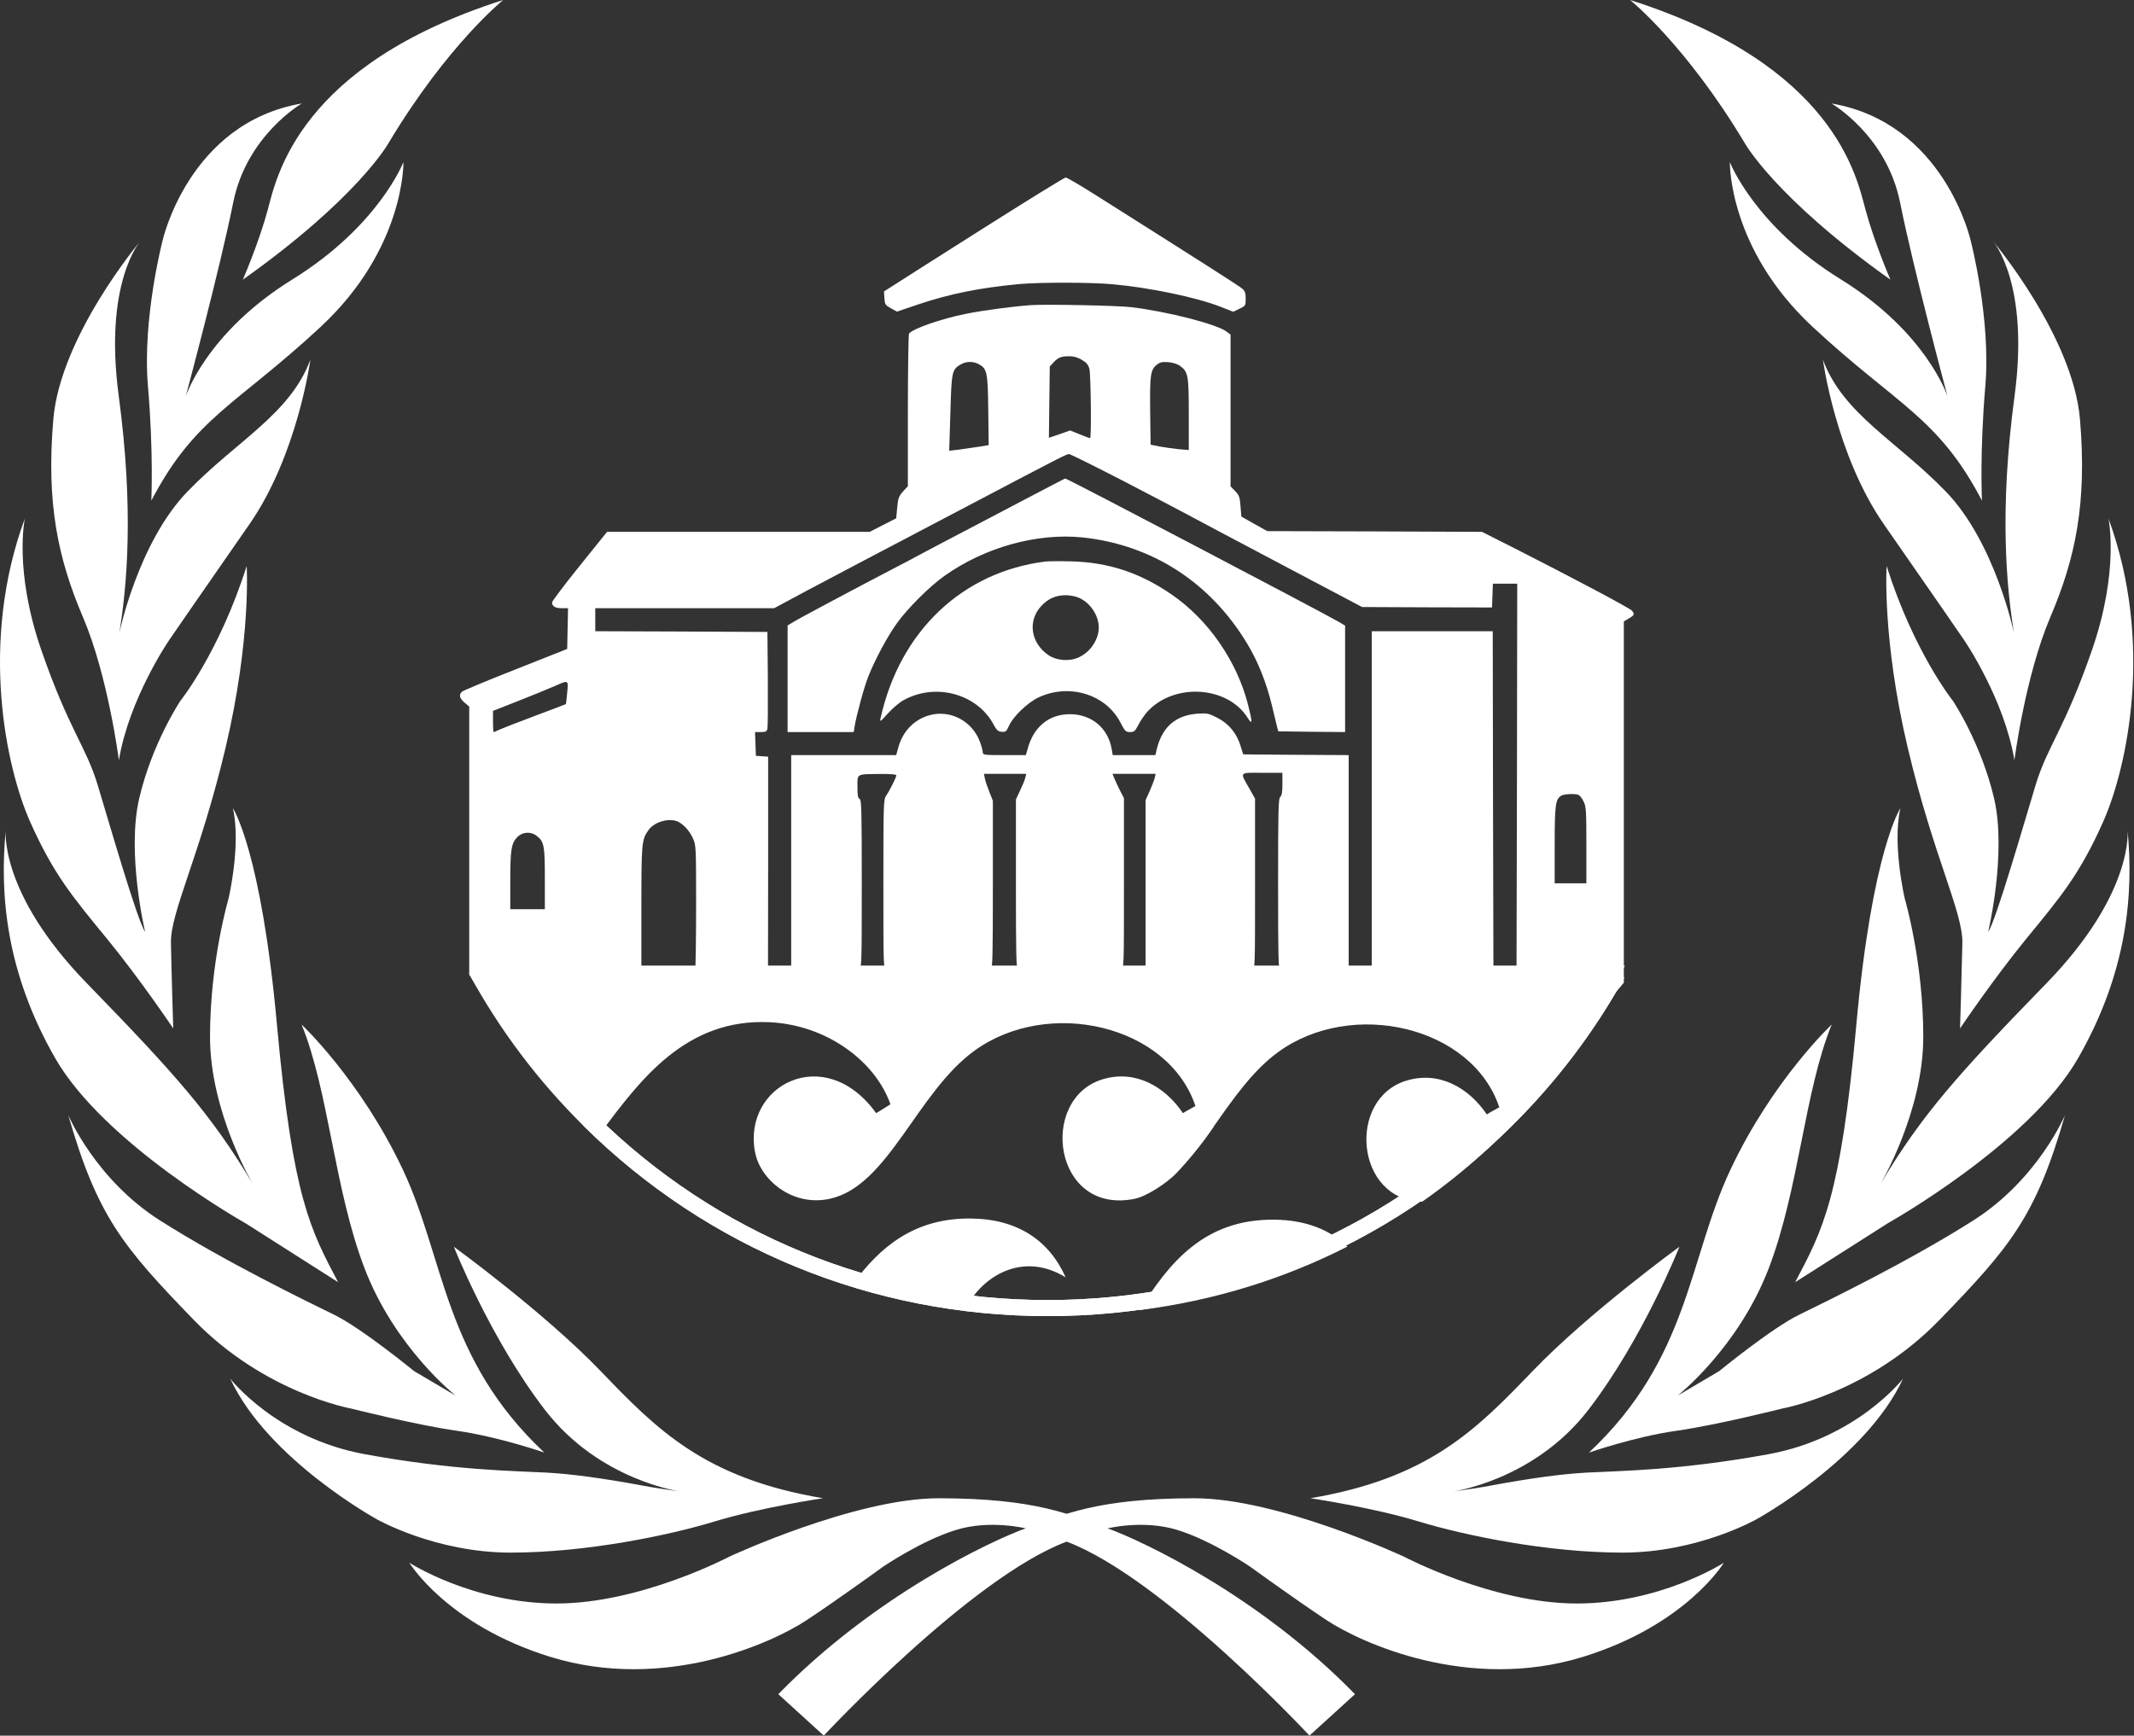
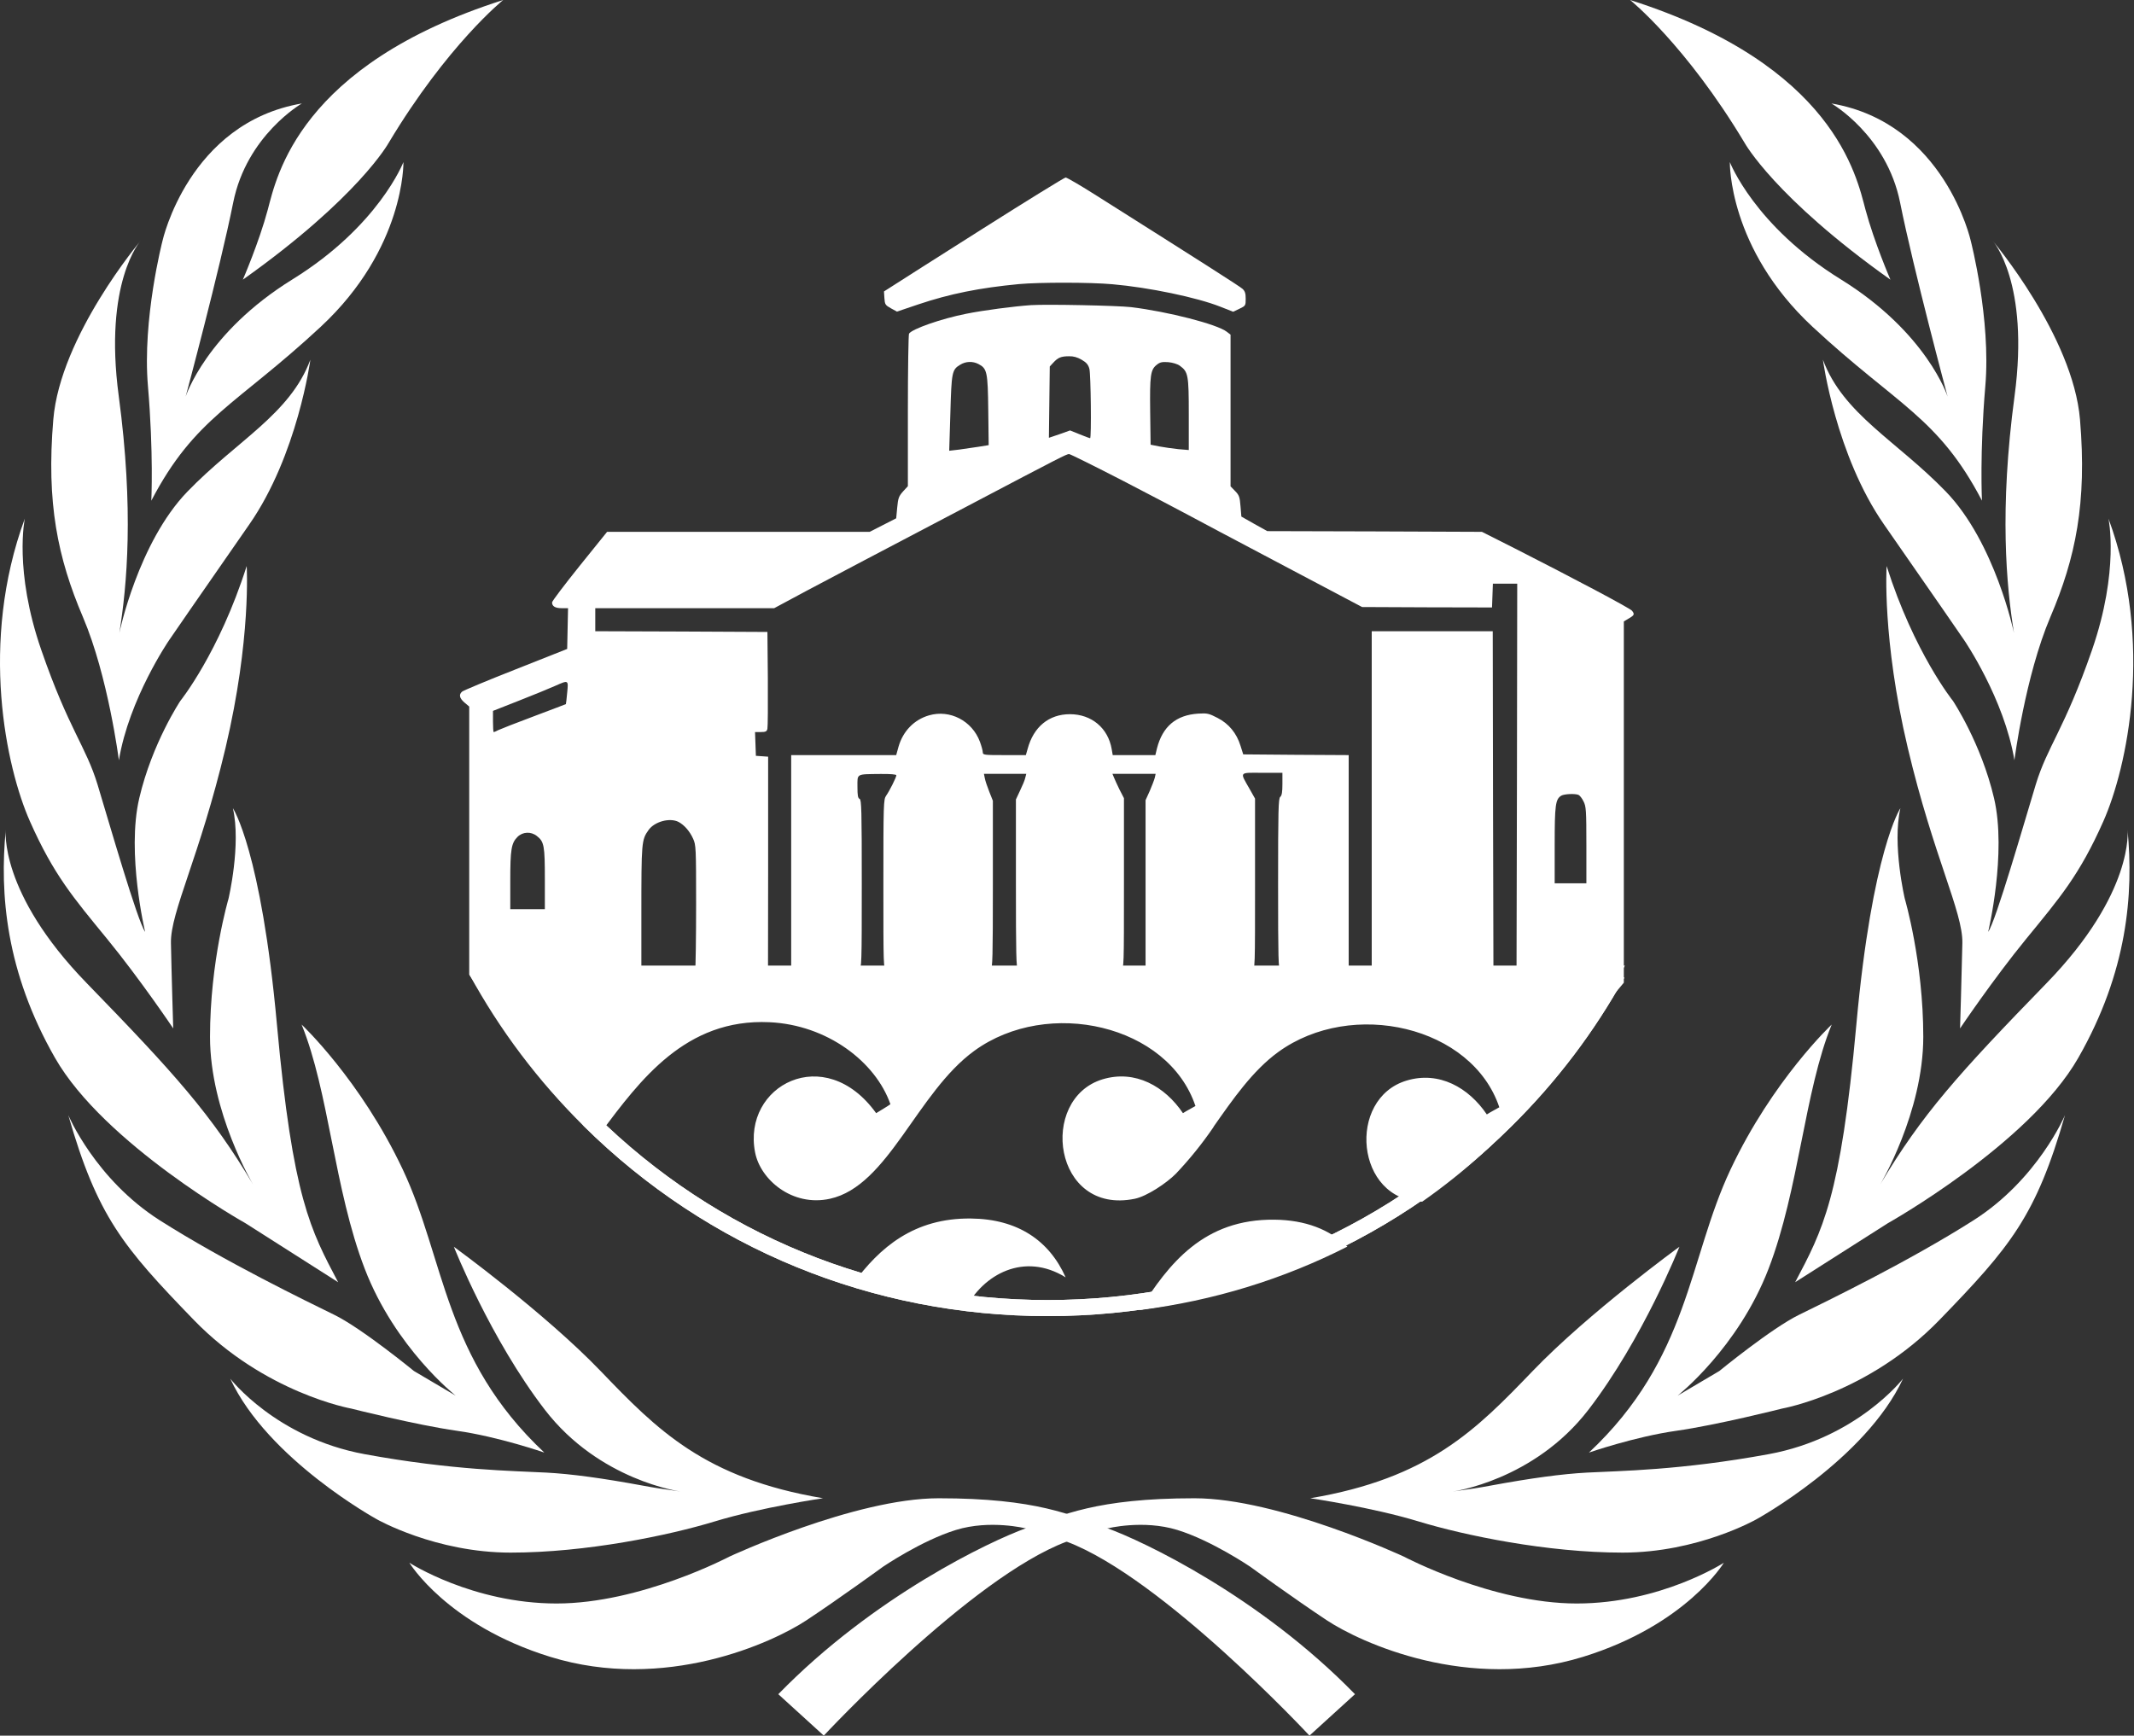
<svg xmlns="http://www.w3.org/2000/svg" width="2380" height="1936" viewBox="0 0 2380 1936" fill="none">
  <rect x="0" y="0" width="2380" height="1936" fill="#333333" stroke="none" />
  <mask id="mask0_80_118" style="mask-type:luminance" maskUnits="userSpaceOnUse" x="867" y="1669" width="1058" height="267">
    <path d="M867.023 1669.2H1924.04V1936H867.023V1669.2Z" fill="white" />
  </mask>
  <g mask="url(#mask0_80_118)">
    <path d="M868.016 1889.74L918.774 1935.94C918.774 1935.94 1082.57 1759.76 1189.61 1719.55L1235.03 1704.84C1235.03 1704.84 1274.8 1694.78 1313.08 1706.55C1351.36 1718.34 1394.32 1747.53 1394.32 1747.53C1394.32 1747.53 1443.53 1783.32 1479.6 1807.19C1517.38 1832.22 1637.59 1887.57 1765.5 1848.08C1880.77 1812.47 1922.58 1743.12 1922.58 1743.12C1922.58 1743.12 1852.21 1788.57 1758.45 1788.57C1664.66 1788.57 1565.66 1736.26 1565.66 1736.26C1565.66 1736.26 1425.89 1671.19 1332.29 1671.19C1222.74 1671.19 1184.36 1690.12 1144.44 1704.53C1104.49 1718.9 974.562 1780.4 868.016 1889.74Z" fill="white" />
  </g>
  <mask id="mask1_80_118" style="mask-type:luminance" maskUnits="userSpaceOnUse" x="453" y="1669" width="1066" height="267">
    <path d="M453.75 1669.2H1518.72V1936H453.75V1669.2Z" fill="white" />
  </mask>
  <g mask="url(#mask1_80_118)">
    <path d="M1511.17 1889.74L1460.42 1935.94C1460.42 1935.94 1296.59 1759.76 1189.58 1719.55L1144.16 1704.84C1144.16 1704.84 1104.39 1694.78 1066.11 1706.55C1027.8 1718.34 984.868 1747.53 984.868 1747.53C984.868 1747.53 935.661 1783.32 899.587 1807.19C861.805 1832.22 741.599 1887.57 613.693 1848.08C498.423 1812.47 456.574 1743.12 456.574 1743.12C456.574 1743.12 526.953 1788.57 620.74 1788.57C714.496 1788.57 813.53 1736.26 813.53 1736.26C813.53 1736.26 953.295 1671.19 1046.86 1671.19C1156.45 1671.19 1194.83 1690.12 1234.75 1704.53C1274.67 1718.9 1404.63 1780.4 1511.17 1889.74Z" fill="white" />
  </g>
  <path d="M1461.26 1671.15C1461.26 1671.15 1530.33 1681.3 1581.87 1696.98C1633.43 1712.69 1725.73 1731.81 1809.68 1731.81C1893.62 1731.81 1958.79 1694.72 1958.79 1694.72C1958.79 1694.72 2080.51 1628.03 2122.42 1537.75C2122.42 1537.75 2071.35 1603.82 1972.69 1621.98C1874 1640.11 1806.26 1640.6 1769.91 1642.56C1741.97 1644.05 1707.23 1648.8 1662.65 1657.03C1649.24 1659.51 1641.66 1660.72 1620.18 1663.67C1620.18 1663.67 1710.67 1651.56 1771.55 1572.46C1832.43 1493.33 1873.01 1390.66 1873.01 1390.66C1873.01 1390.66 1772.2 1463.9 1709.34 1529.28C1646.5 1594.69 1593.51 1648.95 1461.26 1671.18V1671.15Z" fill="white" />
  <path d="M1772.11 1620.24C1772.11 1620.24 1823.24 1602.51 1869.4 1595.96C1915.54 1589.41 1987.56 1571.13 1987.56 1571.13C1987.56 1571.13 2083.77 1554.11 2162.97 1472.37C2242.19 1390.63 2270.66 1356.64 2303.04 1243.82C2303.04 1243.82 2272.93 1315.41 2200.93 1361.2C2128.94 1406.99 2037.26 1451.45 2006.53 1466.51C1975.76 1481.53 1917.49 1529.28 1917.49 1529.28L1871.02 1556.72C1871.02 1556.72 1938.42 1503.7 1972.47 1415.13C2006.5 1326.55 2012.4 1217.34 2042.85 1142.8C2042.85 1142.8 1977.04 1204.58 1929.94 1304.64C1882.82 1404.69 1884.27 1515.06 1772.08 1620.27L1772.11 1620.24Z" fill="white" />
  <path d="M2002.12 1430.18L2105.41 1364.43C2105.41 1364.43 2262.84 1276.17 2317.82 1180.02C2372.8 1083.91 2379.66 996.919 2372.8 925.639C2372.8 925.639 2380.65 995.615 2282.46 1096.67C2184.26 1197.69 2143.34 1243.17 2096.9 1321.28C2096.9 1321.28 2144.99 1240.84 2144.99 1156.49C2144.99 1072.17 2124.38 1002.48 2124.38 1002.48C2124.38 1002.48 2110.13 942.155 2119.47 901.455C2119.47 901.455 2088.02 948.55 2070.36 1142.77C2052.69 1336.99 2032.61 1372.25 2002.12 1430.18Z" fill="white" />
  <path d="M2185.97 1147.17C2185.97 1147.17 2222.57 1092.72 2259.86 1047.12C2297.17 1001.51 2319.28 975.992 2345.79 916.168C2372.3 856.345 2402.57 717.046 2351.53 578.398C2351.53 578.398 2363.95 635.956 2333.22 724.9C2302.42 813.844 2283.45 832.129 2270.38 875.282C2257.28 918.435 2225.86 1027.65 2217.36 1039.45C2217.36 1039.45 2238.31 951.808 2223.91 890.339C2209.5 828.87 2178.08 781.774 2178.08 781.774C2178.08 781.774 2134.87 728.16 2104.1 631.361C2104.1 631.361 2098.86 712.451 2127.67 834.116C2156.48 955.751 2189.26 1017.22 2188.58 1051.87C2187.86 1086.54 2186 1147.21 2186 1147.21L2185.97 1147.17Z" fill="white" />
  <path d="M2246.63 847.994C2246.63 847.994 2258.59 754.331 2286.71 688.267C2314.87 622.235 2327.63 561.076 2319.77 467.91C2311.92 374.713 2222.57 268.787 2222.57 268.787C2222.57 268.787 2263.8 314.889 2246.79 441.77C2229.74 568.62 2237.63 653.652 2246.14 705.963C2246.14 705.963 2225.18 605.253 2170.2 548.348C2115.19 491.473 2055.61 462.042 2033.04 401.194C2033.04 401.194 2047.29 507.616 2101.28 585.136C2155.3 662.624 2190.66 714.128 2190.66 714.128C2190.66 714.128 2235.27 779.26 2246.63 848.025V847.994Z" fill="white" />
  <path d="M2210.43 558.376C2210.43 558.376 2207.82 505.165 2214.19 430.626C2220.58 356.056 2197.98 268.757 2197.98 268.757C2197.98 268.757 2168.86 137.002 2042.54 115.395C2042.54 115.395 2104.07 150.724 2119.13 225.915C2134.19 301.137 2172.12 442.361 2172.12 442.361C2172.12 442.361 2149.24 371.112 2053 311.599C1956.76 252.086 1929.26 180.806 1929.26 180.806C1929.26 180.806 1927.27 276.922 2021.55 364.562C2115.84 452.202 2161.66 465.117 2210.43 558.407V558.376Z" fill="white" />
  <path d="M2108.33 311.909C2108.33 311.909 2090.35 270.371 2080.51 233.769C2070.7 197.136 2045.83 72.583 1818.02 0C1818.02 0 1880.21 50.014 1945.65 159.23C1945.65 159.23 1979.05 220.078 2108.33 311.94V311.909Z" fill="white" />
  <path d="M917.936 1671.15C917.936 1671.15 848.891 1681.3 797.326 1696.98C745.791 1712.69 653.494 1731.81 569.517 1731.81C485.571 1731.81 420.439 1694.72 420.439 1694.72C420.439 1694.72 298.68 1628.03 256.77 1537.75C256.77 1537.75 307.839 1603.82 406.531 1621.98C505.223 1640.11 572.963 1640.6 609.286 1642.56C637.226 1644.05 671.997 1648.8 716.577 1657.03C729.958 1659.51 737.564 1660.72 759.016 1663.67C759.016 1663.67 668.52 1651.56 607.64 1572.46C546.761 1493.33 506.185 1390.66 506.185 1390.66C506.185 1390.66 606.989 1463.9 669.855 1529.28C732.69 1594.69 785.715 1648.95 917.967 1671.18L917.936 1671.15Z" fill="white" />
  <path d="M607.112 1620.24C607.112 1620.24 555.949 1602.51 509.816 1595.96C463.652 1589.41 391.659 1571.13 391.659 1571.13C391.659 1571.13 295.451 1554.11 216.224 1472.37C137.028 1390.63 108.559 1356.64 76.148 1243.82C76.148 1243.82 106.262 1315.41 178.256 1361.2C250.28 1406.99 341.925 1451.45 372.691 1466.51C403.456 1481.53 461.697 1529.28 461.697 1529.28L508.202 1556.72C508.202 1556.72 440.772 1503.7 406.747 1415.13C372.691 1326.55 366.792 1217.34 336.368 1142.8C336.368 1142.8 402.152 1204.58 449.279 1304.64C496.405 1404.69 494.946 1515.06 607.112 1620.27V1620.24Z" fill="white" />
  <path d="M377.068 1430.18L273.813 1364.43C273.813 1364.43 116.383 1276.17 61.371 1180.02C6.422 1083.9 -0.47 996.917 6.422 925.637C6.422 925.637 -1.433 995.644 96.763 1096.66C194.958 1197.72 235.876 1243.17 282.319 1321.31C282.319 1321.31 234.23 1240.87 234.23 1156.52C234.23 1072.17 254.844 1002.5 254.844 1002.5C254.844 1002.5 269.094 942.184 259.749 901.484C259.749 901.484 291.198 948.549 308.862 1142.8C326.527 1337.02 346.613 1372.25 377.099 1430.18H377.068Z" fill="white" />
  <path d="M193.221 1147.17C193.221 1147.17 156.65 1092.72 119.334 1047.12C82.018 1001.51 59.945 975.992 33.401 916.168C6.889 856.345 -23.38 717.046 27.689 578.398C27.689 578.398 15.24 635.956 46.006 724.9C76.771 813.844 95.74 832.129 108.841 875.282C121.911 918.435 153.359 1027.65 161.866 1039.45C161.866 1039.45 140.91 951.808 155.315 890.339C169.689 828.87 201.138 781.774 201.138 781.774C201.138 781.774 244.321 728.16 275.118 631.361C275.118 631.361 280.334 712.451 251.555 834.116C222.745 955.751 189.93 1017.22 190.644 1051.87C191.327 1086.54 193.19 1147.21 193.19 1147.21L193.221 1147.17Z" fill="white" />
  <path d="M132.592 847.994C132.592 847.994 120.64 754.331 92.482 688.267C64.355 622.235 51.565 561.076 59.45 467.91C67.274 374.713 156.652 268.787 156.652 268.787C156.652 268.787 115.393 314.889 132.437 441.77C149.45 568.62 141.595 653.652 133.089 705.963C133.089 705.963 154.044 605.253 209.025 548.348C264.006 491.473 323.581 462.042 346.151 401.194C346.151 401.194 331.932 507.616 277.914 585.136C223.927 662.624 188.567 714.128 188.567 714.128C188.567 714.128 143.924 779.26 132.592 848.025V847.994Z" fill="white" />
  <path d="M168.756 558.376C168.756 558.376 171.363 505.165 164.999 430.626C158.604 356.056 181.205 268.757 181.205 268.757C181.205 268.757 210.325 137.002 336.678 115.395C336.678 115.395 275.147 150.724 260.09 225.915C245.033 301.137 207.065 442.361 207.065 442.361C207.065 442.361 229.977 371.112 326.216 311.599C422.425 252.086 449.931 180.806 449.931 180.806C449.931 180.806 451.917 276.922 357.634 364.562C263.381 452.202 217.559 465.117 168.787 558.407L168.756 558.376Z" fill="white" />
  <path d="M270.863 311.909C270.863 311.909 288.869 270.371 298.68 233.769C308.49 197.136 333.388 72.583 561.196 0C561.196 0 499.013 50.014 433.539 159.23C433.539 159.23 400.166 220.078 270.863 311.94V311.909Z" fill="white" />
  <path d="M1095.29 255.516C1045.32 287.167 1000.34 315.765 995.197 319.138L985.879 325.083L986.361 332.634C986.843 339.543 987.325 340.346 993.591 343.88L1000.34 347.576L1024.12 339.543C1059.46 327.654 1092.56 321.066 1136.26 316.889C1159.07 314.801 1215.95 314.801 1240.69 317.05C1281.18 320.584 1334.68 331.67 1361.03 342.113L1375.32 347.736L1382.39 344.362C1389.14 341.149 1389.3 340.828 1389.3 333.277C1389.3 327.172 1388.5 324.762 1385.77 322.191C1382.55 319.299 1342.23 293.593 1223.02 218.243C1205.5 207.157 1189.92 197.999 1188.47 197.999C1187.19 197.999 1145.26 223.866 1095.29 255.516Z" fill="white" />
  <path d="M1149.89 340.344C1131.1 341.629 1096.56 346.128 1077.6 349.984C1049.96 355.446 1017.35 366.853 1013.81 372.155C1013.17 373.119 1012.53 411.839 1012.53 458.109V542.297L1007.07 548.241C1002.41 553.543 1001.6 555.632 1000.64 566.075L999.515 578.124L984.734 585.675L969.953 593.227H823.429H677.066L646.38 631.303C629.51 652.35 615.693 670.505 615.693 671.95C615.693 676.288 619.228 678.377 626.458 678.377H633.527L633.045 701.03L632.563 723.844L575.367 746.498C543.877 758.869 517.047 770.115 515.44 771.4C511.423 774.774 512.387 778.791 518.171 783.771L523.312 788.109V941.702V1087L550 1130L1783.5 1129L1811.02 1096.1V894.628V693.158L1816.64 689.784C1822.75 686.249 1823.23 685.125 1820.18 681.269C1818.25 678.538 1754.15 644.638 1689.72 611.863L1652.77 593.227L1533.07 592.744L1413.38 592.423L1398.92 584.39L1384.46 576.196L1383.5 564.629C1382.69 554.346 1382.05 552.418 1377.55 547.759L1372.41 542.457V457.949V373.28L1368.23 370.067C1357.63 361.712 1302.52 347.574 1261.56 342.593C1246.29 340.826 1168.21 339.219 1149.89 340.344ZM1206.29 401.235C1211.59 404.288 1213.68 406.698 1214.96 411.357C1216.57 417.141 1217.37 488.796 1215.77 488.796C1215.28 488.796 1210.14 486.868 1204.2 484.458L1193.43 480.12L1181.71 484.297L1169.82 488.314L1170.3 448.47L1170.78 408.786L1174.8 404.448C1179.94 398.825 1183.47 397.379 1192.31 397.379C1197.13 397.218 1201.63 398.504 1206.29 401.235ZM1091.25 406.055C1100.89 411.035 1101.7 414.891 1102.18 457.628L1102.66 496.508L1091.74 498.275C1085.79 499.239 1075.83 500.685 1069.72 501.488L1058.64 502.774L1059.92 460.841C1061.21 415.052 1061.69 412.321 1070.85 406.858C1076.95 403.002 1084.83 402.681 1091.25 406.055ZM1315.86 407.983C1325.18 414.731 1325.82 418.265 1325.82 462.126V501.97L1314.25 501.006C1307.83 500.364 1298.19 498.918 1292.88 497.954L1283.24 496.026L1282.76 459.073C1282.28 418.747 1283.08 412.321 1290.15 406.858C1293.69 403.966 1296.1 403.484 1303.01 403.966C1307.99 404.448 1313.29 406.055 1315.86 407.983ZM1252.56 536.352C1284.37 552.9 1317.31 570.091 1325.82 574.75C1334.17 579.249 1349.44 587.443 1359.56 592.744C1369.68 598.046 1409.85 619.253 1448.57 639.818L1519.1 677.092L1591.56 677.413L1664.01 677.574L1664.5 664.239L1664.98 651.064H1678.47H1692.13L1691.81 873.1L1691.33 1095.3H1678.47H1665.62L1665.14 899.609L1664.82 704.083H1597.34H1529.86V900.091V1096.1H1517.01H1504.16V969.176V842.252L1445.35 841.931L1386.55 841.449L1383.5 831.809C1379.16 817.832 1370.48 807.228 1357.95 800.802C1348.31 795.821 1346.55 795.339 1336.26 795.982C1311.68 797.588 1296.58 810.281 1290.31 834.862L1288.55 842.252H1264.77H1240.99L1239.87 835.665C1235.85 812.048 1217.37 796.624 1193.27 796.624C1169.82 796.624 1152.63 810.763 1146.04 835.505L1144.11 842.252H1120.17C1097.36 842.252 1096.07 842.092 1096.07 839.039C1096.07 837.433 1094.63 832.131 1092.86 827.311C1084.18 804.015 1059.44 791.162 1036.15 797.91C1019.44 802.73 1007.07 815.583 1002.09 832.934L999.515 842.252H940.873H882.392V969.176V1096.26L869.539 1095.78L856.526 1095.3L856.686 969.658V844.02L849.939 843.538L843.03 843.056L842.548 829.721L842.066 816.547H848.493C853.955 816.547 855.24 815.904 855.883 812.851C856.365 810.923 856.526 785.86 856.365 757.101L855.883 704.886L759.968 704.404L663.892 704.083V691.23V678.377H763.663H863.434L900.547 658.455C942.48 636.283 968.507 622.467 1080.01 563.986C1183.79 509.361 1189.58 506.469 1192.31 506.469C1193.6 506.469 1220.75 519.965 1252.56 536.352ZM632.563 772.686C631.92 779.594 631.277 785.217 631.117 785.378C631.117 785.539 615.051 791.483 595.61 798.874C576.17 806.103 558.337 813.173 555.927 814.297C553.517 815.583 551.268 816.547 550.625 816.547C550.143 816.547 549.822 811.245 549.822 804.818V792.929L579.223 781.361C595.289 775.096 613.123 767.705 618.906 765.135C634.169 758.387 634.009 758.226 632.563 772.686ZM1430.25 874.385C1430.25 883.543 1429.61 887.399 1427.84 888.845C1425.75 890.612 1425.43 903.465 1425.43 986.206C1425.43 1069.91 1425.75 1081.64 1427.84 1081.64C1429.61 1081.64 1430.25 1083.41 1430.25 1088.07V1094.49H1411.77H1393.3V1088.71C1393.3 1084.37 1394.1 1082.76 1396.51 1082.12C1399.72 1081.32 1399.72 1079.87 1399.72 986.045V890.773L1393.46 879.687C1382.53 860.568 1381.57 861.853 1407.76 862.014H1430.25V874.385ZM999.676 864.745C999.676 866.994 992.125 882.097 988.269 887.559C985.377 891.576 985.216 896.556 985.216 986.045C985.216 1078.91 985.216 1080.35 988.43 1081.16C991 1081.8 991.643 1083.41 991.643 1088.23V1094.49L975.577 1094.65C966.74 1094.81 958.546 1094.97 957.582 1095.13C954.048 1095.46 954.69 1083.41 958.064 1081.48C960.956 1080.03 961.117 1075.86 961.117 985.885C961.117 903.947 960.795 891.897 958.707 891.094C956.779 890.291 956.297 887.238 956.297 877.598C956.297 862.657 954.53 863.621 981.682 863.299C993.089 863.139 999.676 863.781 999.676 864.745ZM1143.47 867.476C1142.99 870.047 1140.26 876.474 1137.68 881.775L1133.03 891.737V985.724C1133.03 1063.97 1133.35 1080.03 1135.27 1081.16C1136.4 1081.8 1137.68 1085.17 1138.17 1088.39L1138.81 1094.49H1120.65H1102.5V1088.23C1102.5 1084.21 1103.3 1081.64 1104.91 1081C1107 1080.19 1107.32 1068.3 1107.32 986.688V893.182L1103.3 883.061C1101.05 877.438 1098.8 870.69 1098.32 867.958L1097.36 863.139H1120.98H1144.59L1143.47 867.476ZM1287.9 867.476C1287.26 870.047 1284.69 876.634 1282.28 882.257L1277.62 892.54V986.367V1080.03L1281.32 1081.48C1284.53 1082.76 1285.01 1083.89 1284.37 1088.71L1283.73 1094.49H1265.41H1247.1V1088.23C1247.1 1083.41 1247.74 1081.8 1250.31 1081.16C1253.52 1080.35 1253.52 1078.91 1253.52 985.403V890.291L1248.54 880.651C1245.97 875.349 1243.08 869.083 1242.28 866.994L1240.67 863.139H1264.77H1288.87L1287.9 867.476ZM1760.41 886.595C1761.86 887.238 1764.43 890.451 1766.03 893.825C1768.93 899.448 1769.25 903.465 1769.25 942.666V985.242H1751.58H1733.9V942.666C1733.9 897.842 1734.71 891.255 1741.45 887.399C1744.67 885.631 1756.23 884.989 1760.41 886.595ZM756.755 916.8C763.181 920.174 769.286 927.243 772.981 935.437C776.195 942.345 776.355 945.719 776.355 1008.54C776.355 1044.69 775.873 1079.23 775.231 1085.17L774.267 1096.1H744.866H715.304V1019.95C715.304 938.971 715.464 936.883 723.337 925.797C730.085 916.318 747.115 911.819 756.755 916.8ZM598.824 932.545C606.857 938.811 607.66 943.47 607.66 980.422V1014.16H588.381H569.101V982.35C569.101 947.647 570.226 940.417 577.134 933.509C582.918 927.725 592.237 927.243 598.824 932.545Z" fill="white" />
-   <path d="M1178.67 538.443C1173.85 540.853 1139.31 559.007 1101.72 578.769C1064.12 598.37 1029.9 616.524 1025.4 618.934C1021.06 621.344 1008.05 628.253 996.481 634.197C953.584 656.529 890.284 690.268 884.5 693.964L878.395 697.659V757.104V816.549H915.347H952.138L953.102 810.444C955.352 797.109 963.867 765.78 968.526 754.212C975.917 735.736 989.412 710.351 1000.02 695.57C1011.9 678.861 1036.33 654.441 1053.03 642.552C1098.18 610.419 1156.66 594.192 1207.75 599.494C1285.03 607.849 1349.62 649.46 1390.75 717.581C1402.96 737.664 1412.28 761.12 1418.54 786.826C1421.11 797.43 1423.68 808.194 1424.32 810.926L1425.61 815.746L1462.88 816.228L1500.16 816.549V757.264V697.819L1493.41 693.803C1469.15 679.986 1190.4 533.783 1188.15 533.783C1187.67 533.783 1183.49 535.872 1178.67 538.443Z" fill="white" />
-   <path d="M1165.98 626.325C1073.28 637.892 1003.55 704.085 982.021 801.286C981.057 805.624 981.86 805.142 990.054 795.984C995.034 790.522 1002.42 784.095 1006.28 781.846C1041.79 760.96 1089.18 773.17 1107.98 807.873C1111.35 814.3 1112.96 815.906 1117.14 816.228C1121.48 816.709 1122.28 816.067 1125.17 809.801C1129.83 799.197 1146.06 783.613 1158.43 777.829C1192.65 761.924 1233.46 774.455 1249.68 806.106C1254.66 815.746 1255.63 816.549 1260.29 816.549C1264.95 816.549 1265.91 815.585 1269.61 808.516C1271.86 804.017 1276.35 797.591 1279.41 794.056C1308.97 761.442 1368.57 764.816 1391.23 800.322C1397.01 809.48 1397.01 806.266 1391.87 785.862C1379.34 737.021 1347.21 690.75 1306.24 662.795C1271.05 638.696 1236.19 627.289 1194.9 626.164C1182.05 625.843 1169.03 626.003 1165.98 626.325ZM1203.73 666.972C1216.11 672.595 1225.42 686.573 1225.42 699.908C1225.42 713.082 1216.43 726.899 1203.57 733.004C1192.97 738.146 1178.35 737.021 1168.87 730.434C1149.59 716.938 1146.06 692.839 1160.84 676.451C1168.55 667.936 1177.23 663.92 1188.47 663.92C1193.61 663.92 1200.04 665.205 1203.73 666.972Z" fill="white" />
  <path fill-rule="evenodd" clip-rule="evenodd" d="M651.257 1256.26C789.413 1392.79 973.127 1468 1168.51 1468C1363.9 1468 1547.59 1392.79 1685.74 1256.24C1736.15 1206.42 1778.3 1150.61 1811.51 1090.42H1790.78C1759.17 1145.85 1719.7 1197.36 1672.94 1243.59C1538.21 1376.76 1359.05 1450.1 1168.51 1450.1C977.952 1450.1 798.821 1376.76 664.088 1243.59C616.339 1196.4 576.195 1143.7 544.261 1086.94H523.583C523.583 1086.94 523.583 1086.94 523.583 1086.94" fill="white" />
  <path d="M651.257 1256.26C789.413 1392.79 973.127 1468 1168.51 1468C1363.9 1468 1547.59 1392.79 1685.74 1256.24C1736.15 1206.42 1778.3 1150.61 1811.51 1090.42H1790.78C1759.17 1145.85 1719.7 1197.36 1672.94 1243.59C1538.21 1376.76 1359.05 1450.1 1168.51 1450.1C977.952 1450.1 798.821 1376.76 664.088 1243.59C616.339 1196.4 576.195 1143.7 544.261 1086.94H523.583C557.076 1148.46 599.874 1205.48 651.257 1256.26Z" fill="white" />
  <path d="M1421.36 1360.45C1455.87 1360.8 1482.98 1371.42 1502.67 1390.5C1431.82 1426.54 1353.83 1450.89 1270.92 1461.29C1303.55 1409.23 1342.56 1359.58 1421.36 1360.45ZM951.474 1431.86C981.05 1391.28 1019.54 1358.44 1082.82 1359.15C1134.95 1359.68 1170.17 1383.65 1188.49 1424.78C1142.33 1396.2 1096.48 1421.23 1076.68 1460.12C1033.59 1454.26 991.743 1444.75 951.474 1431.86ZM1812.21 1077C1759.23 1183.38 1681.48 1273.58 1586.16 1340.36C1511.61 1339.15 1501.78 1225.36 1568.76 1205.29C1605.1 1194.36 1638.03 1213.22 1658.22 1243.06C1662.51 1240.24 1667.15 1238.01 1672.14 1235.07C1641.85 1144.48 1507.77 1113.76 1425.58 1173.45C1397.06 1194.13 1374.92 1226.26 1353.44 1256.81V1257.11C1340.83 1275.6 1326.75 1293.04 1311.35 1309.28C1301.19 1319.5 1279.3 1334.3 1265.62 1337.12C1174.63 1355.86 1157.73 1225.5 1229.87 1203.82C1266.21 1192.95 1299.14 1211.75 1319.33 1241.65C1323.62 1238.83 1328.26 1236.6 1333.25 1233.66C1302.96 1143.07 1168.88 1112.35 1086.7 1172.04C1022.53 1218.62 990.775 1322.85 925.615 1337.12C883.584 1346.35 848.01 1315.8 842.14 1285.42C827.582 1210.87 919.745 1161.81 977.156 1241.65C983.613 1237.54 989.073 1234.55 993.064 1231.67C976.51 1184.31 922.622 1143.13 858.049 1140.19C764.482 1135.86 713.826 1205.06 670.244 1263.04C627.401 1221.23 589.782 1173.91 558.427 1121.98V1114.67C553.831 1107.62 549.355 1100.49 545 1093.28H558.427V1077H1812.21Z" fill="white" />
</svg>